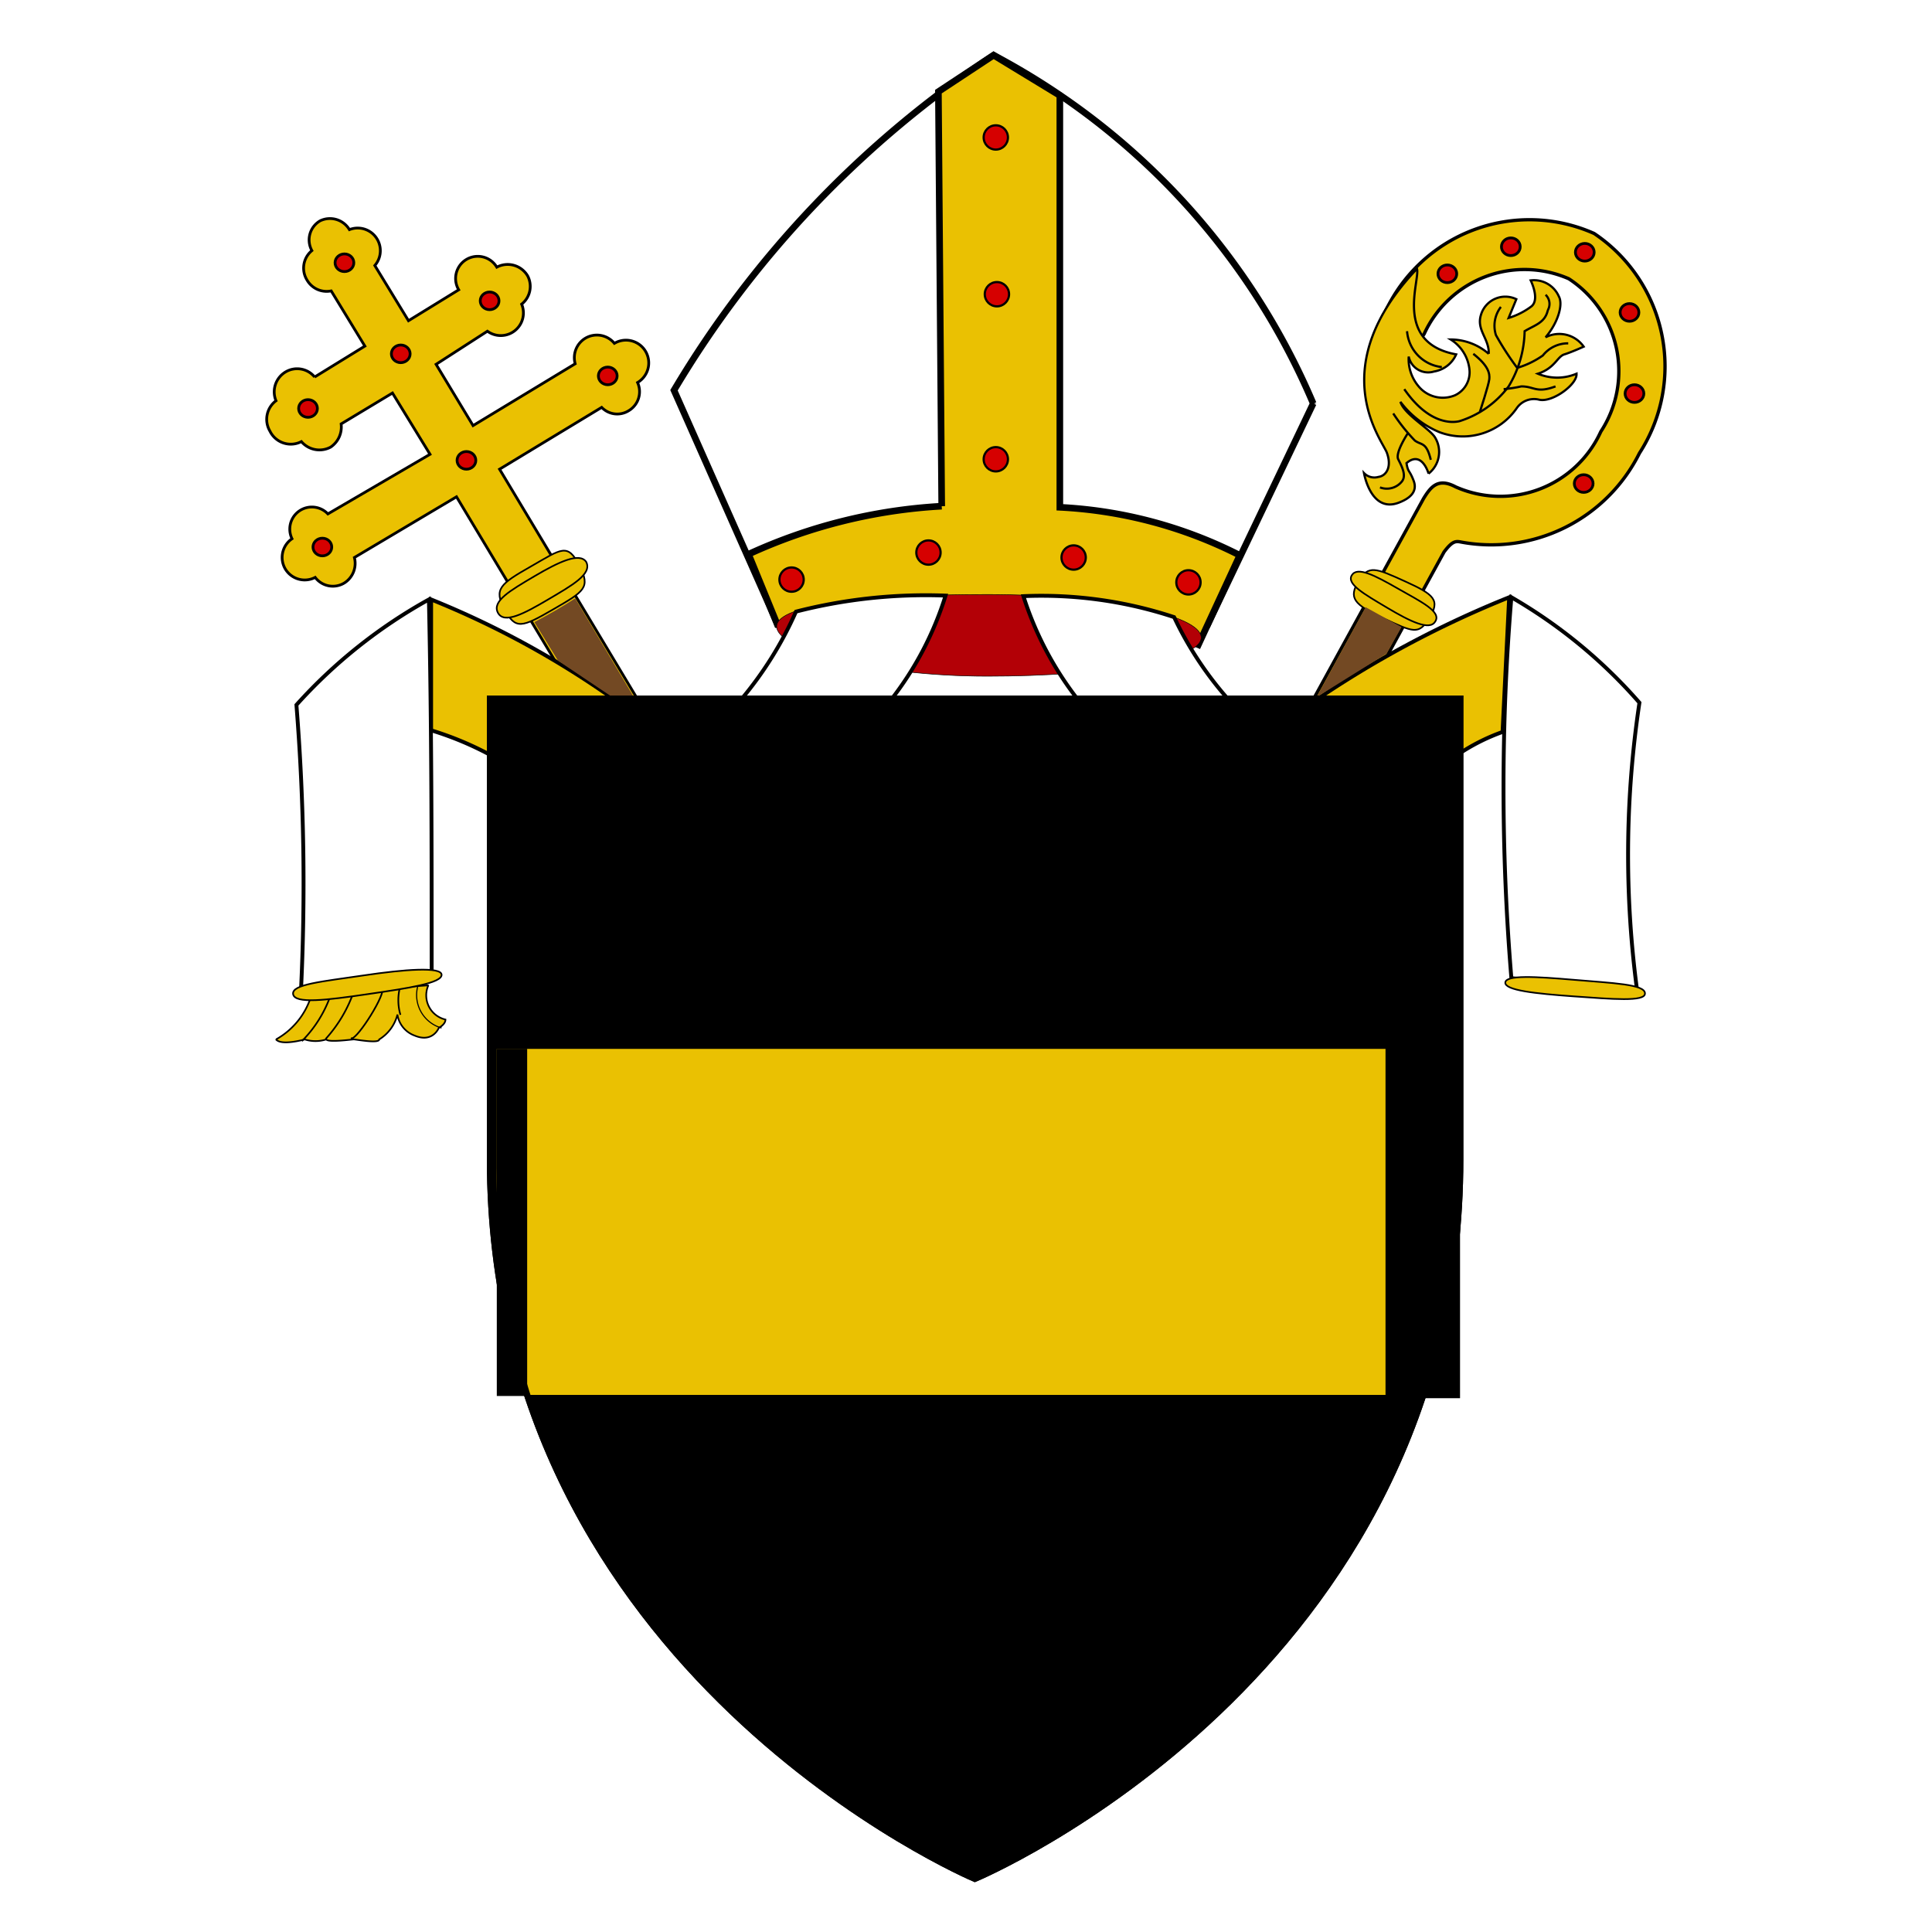
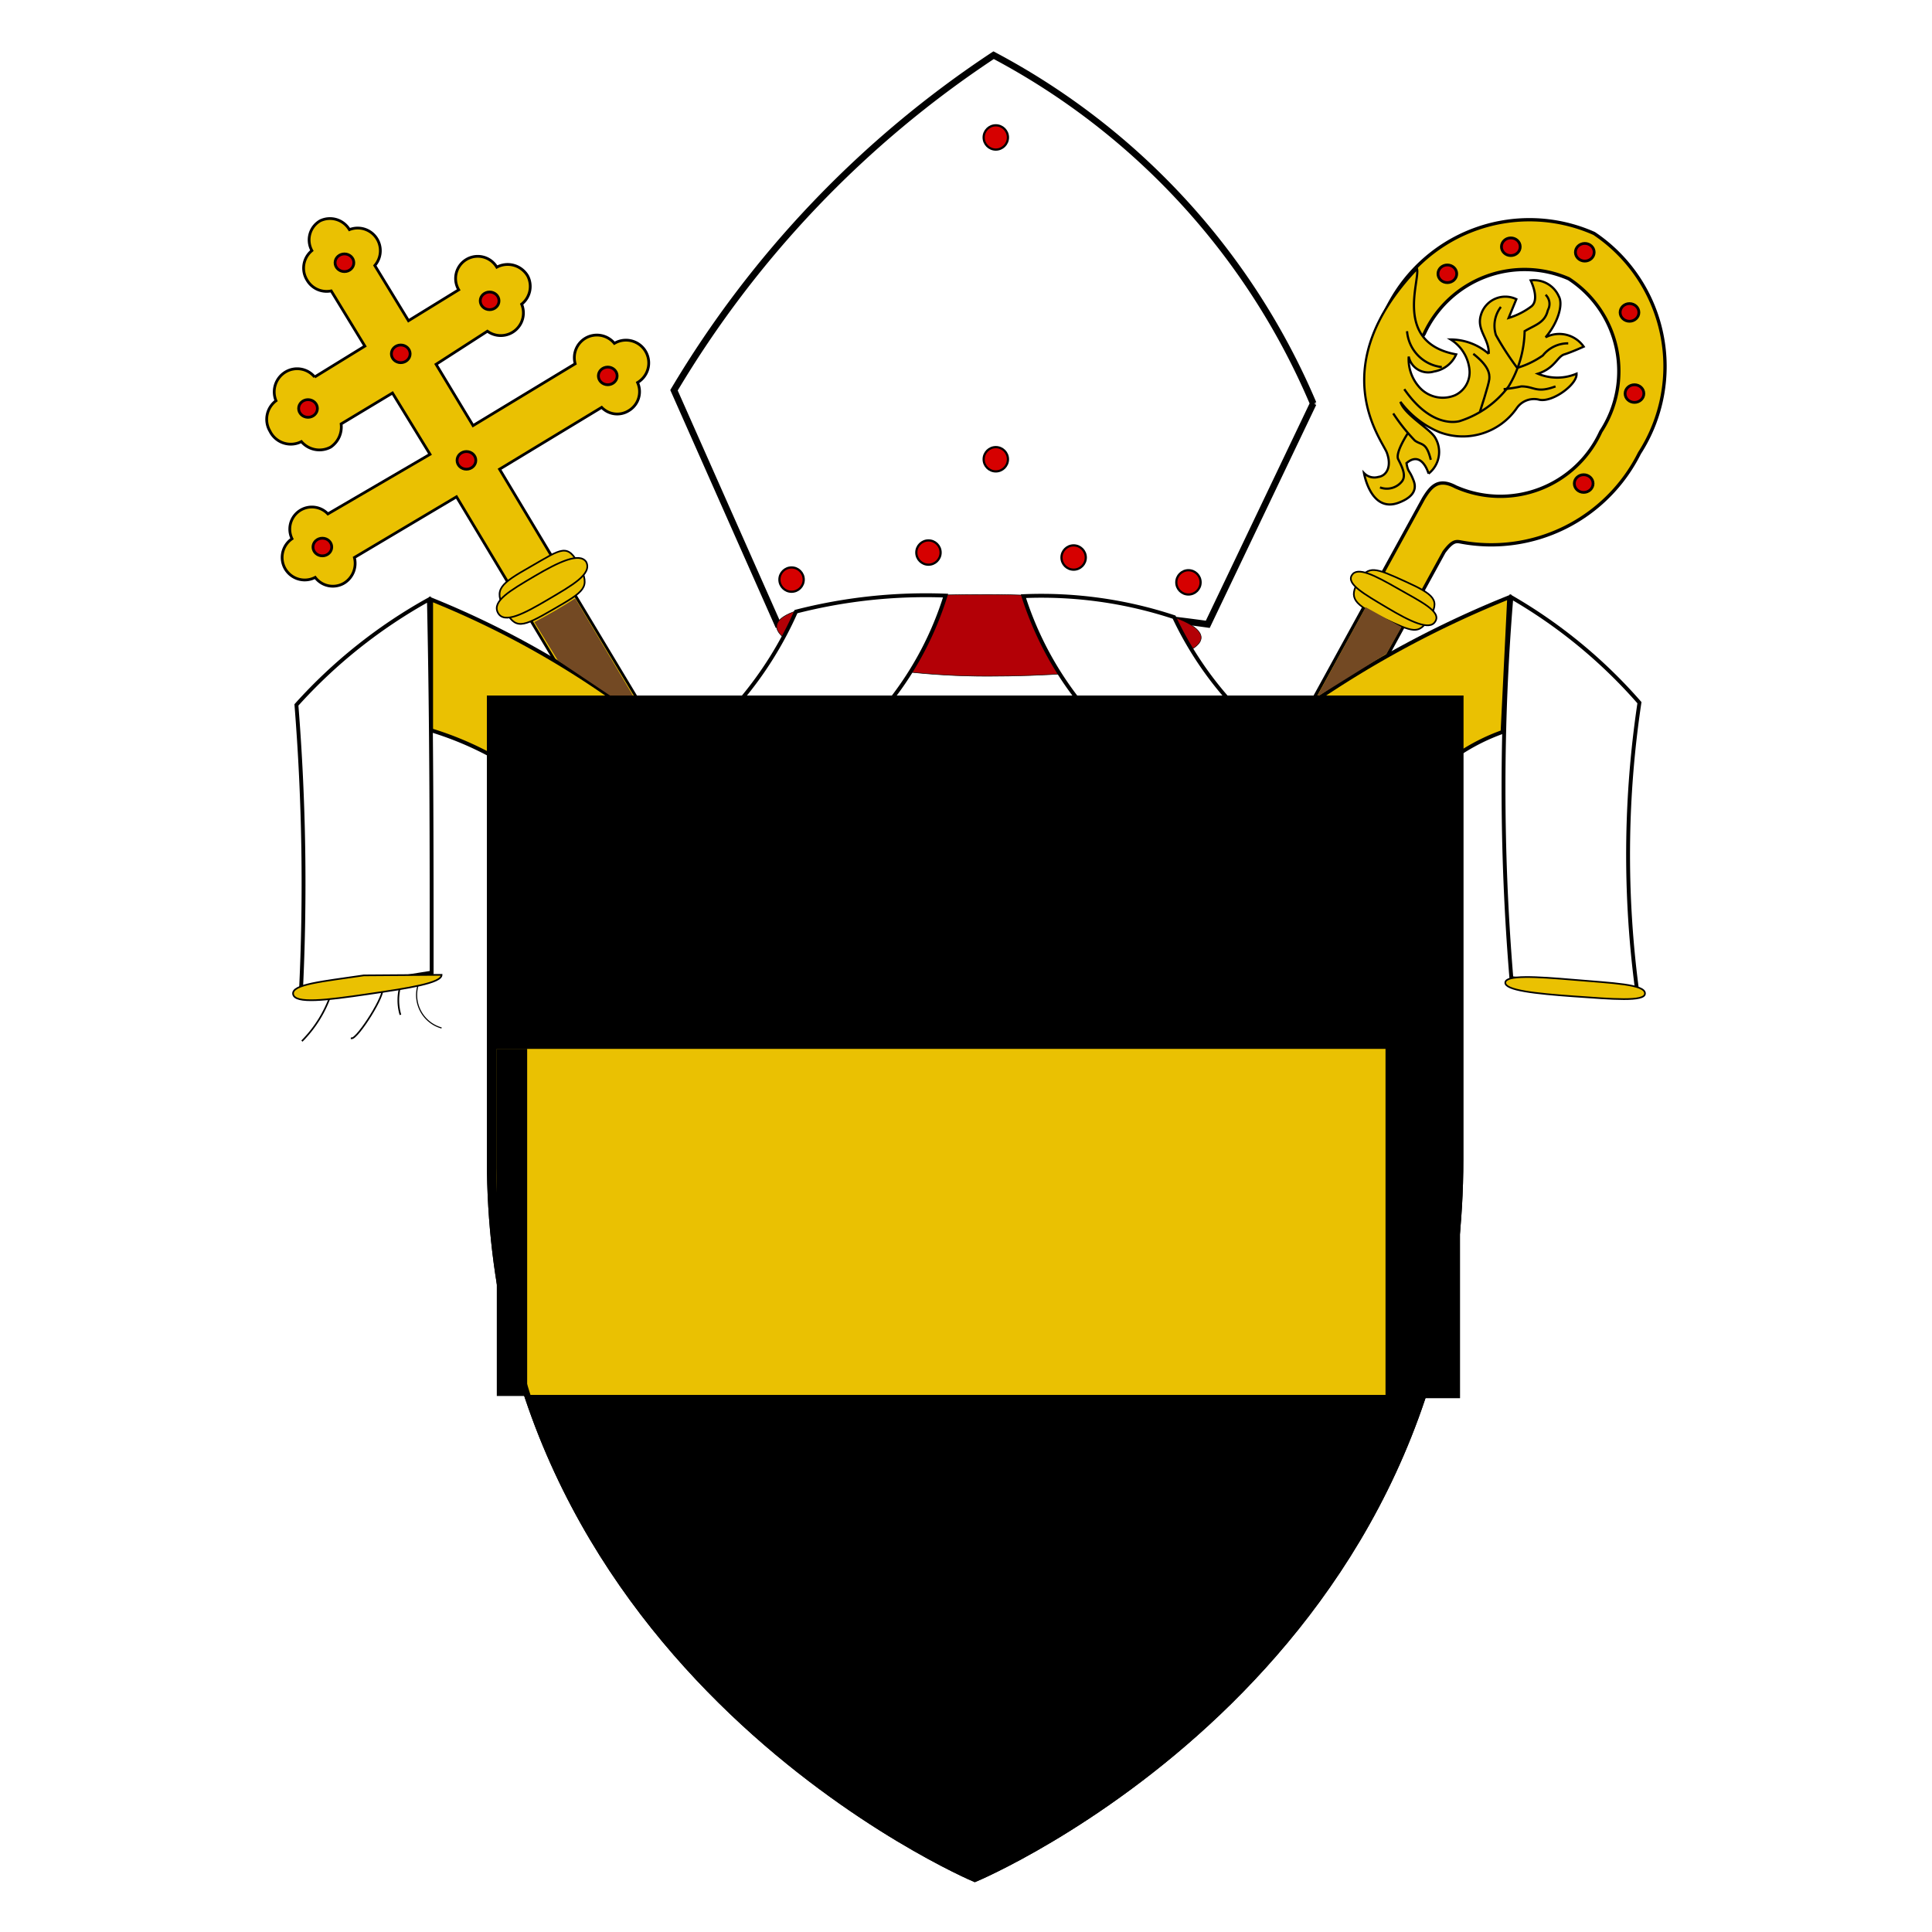
<svg xmlns="http://www.w3.org/2000/svg" viewBox="0 0 35 35">
  <defs>
    <style>.cls-1,.cls-11,.cls-14{fill:#fff;}.cls-10,.cls-15,.cls-2,.cls-20,.cls-5,.cls-6,.cls-7,.cls-9{fill:#eac102;}.cls-10,.cls-11,.cls-12,.cls-13,.cls-14,.cls-15,.cls-16,.cls-17,.cls-19,.cls-2,.cls-3,.cls-4,.cls-5,.cls-6,.cls-7,.cls-8,.cls-9{stroke:#000;}.cls-10,.cls-11,.cls-13,.cls-16,.cls-17,.cls-2,.cls-3,.cls-4{stroke-linecap:square;}.cls-13,.cls-16,.cls-17,.cls-2,.cls-3,.cls-4{stroke-miterlimit:1.5;}.cls-2,.cls-3{stroke-width:0.03px;}.cls-10,.cls-11,.cls-16,.cls-18,.cls-2,.cls-21,.cls-7{fill-rule:evenodd;}.cls-3,.cls-4,.cls-8{fill:none;}.cls-4{stroke-width:0.02px;}.cls-5{stroke-width:0.06px;}.cls-6{stroke-width:0.03px;}.cls-7,.cls-8{stroke-width:0.04px;}.cls-9{stroke-width:0.05px;}.cls-10,.cls-11{stroke-miterlimit:4.15;stroke-width:0.07px;}.cls-12{fill:#0071bc;}.cls-12,.cls-19{stroke-width:0.18px;}.cls-13,.cls-17{fill:#d60000;}.cls-13{stroke-width:0.05px;}.cls-14,.cls-15{stroke-width:0.12px;}.cls-16{fill:#b30006;stroke-width:0.01px;}.cls-17{stroke-width:0.04px;}.cls-18{fill:#734923;}</style>
  </defs>
  <g id="Vrstva_2" data-name="Vrstva 2">
    <g id="Vrstva_1-2" data-name="Vrstva 1">
      <rect class="cls-1" width="35" height="35" />
-       <path class="cls-2" d="M5.65,18l2.11-.15a.45.45,0,0,0,.31.62c0,.09-.12.15-.12.15s-.11.28-.44.14a.48.48,0,0,1-.31-.38.74.74,0,0,1-.33.45c0,.08-.42,0-.46,0s-.46.06-.5,0a.64.64,0,0,1-.39,0s-.42.12-.52,0A1.36,1.36,0,0,0,5.65,18Z" />
      <path class="cls-3" d="M6,18a2.22,2.22,0,0,1-.52.85" />
-       <path class="cls-3" d="M6.42,17.93a2.49,2.49,0,0,1-.51.88" />
      <path class="cls-3" d="M6.92,17.9c.09.08-.44.92-.55.91" />
      <path class="cls-3" d="M7.25,17.87a.94.94,0,0,0,0,.5" />
      <path class="cls-4" d="M7.57,17.86a.62.62,0,0,0,.42.76" />
      <g id="Crozier">
        <path id="rect17044" class="cls-5" d="M28.88,4.23a2.88,2.88,0,0,0-3.79,1.43.41.41,0,0,0-.05.09l.71.39a.41.41,0,0,1,.05-.09,2,2,0,0,1,2.62-1A2,2,0,0,1,29,7.82a2,2,0,0,1-2.63,1c-.32-.17-.45,0-.58.21l-9.5,17.31.74.33L26.16,10c.15-.2.21-.2.31-.18A3,3,0,0,0,29.7,8.21,2.9,2.9,0,0,0,28.88,4.23Z" />
        <g id="g18799">
          <path id="path17922" class="cls-6" d="M25.89,11.2c-.19.31-.29.25-.83,0s-.63-.37-.45-.67.31-.24.84,0S26.1,10.87,25.89,11.2Z" />
          <path id="path17919" class="cls-6" d="M26,11.26c-.1.17-.45,0-.87-.25s-.74-.43-.64-.59.41,0,.83.24S26.12,11.08,26,11.26Z" />
        </g>
        <g id="g17018">
          <path id="path11679" class="cls-7" d="M25.12,8.19c.1.26,0,.43-.15.45a.26.26,0,0,1-.26-.07s.12.72.62.54c.19-.07.36-.19.28-.4s-.1-.14-.13-.32c.28-.24.4.19.4.19A.5.5,0,0,0,26,7.93c-.09-.16-.56-.42-.63-.65a1.7,1.7,0,0,0,.71.55,1.19,1.19,0,0,0,1.4-.44.38.38,0,0,1,.4-.15c.24.06.7-.28.68-.47a.9.9,0,0,1-.7,0c.31-.1.35-.31.48-.35s.35-.14.35-.14A.54.54,0,0,0,28,6.11c.23-.27.32-.6.24-.74a.49.49,0,0,0-.51-.29s.18.36,0,.48a1.33,1.33,0,0,1-.4.2l.14-.34a.46.46,0,0,0-.64.28c-.09.28.15.43.14.71a1.06,1.06,0,0,0-.69-.26.73.73,0,0,1,.34.54.46.46,0,0,1-.26.47A.57.57,0,0,1,25.7,7a.76.76,0,0,1-.18-.54h0a.36.36,0,0,0,.46.27.53.53,0,0,0,.4-.31c-1.14-.21-.65-1.34-.71-1.55C24,6.63,25,7.92,25.12,8.19Z" />
          <g id="g17008">
            <path id="path15234" class="cls-8" d="M25.44,7.05c.45.65.88.61,1,.58A1.78,1.78,0,0,0,27.33,7a2,2,0,0,0,.29-1c.18-.11.37-.15.42-.38A.23.23,0,0,0,28,5.34" />
            <path id="path15236" class="cls-7" d="M27.19,5.56a.56.56,0,0,0-.09.51,5.28,5.28,0,0,0,.39.6" />
            <path id="path15238" class="cls-7" d="M28.41,6.22a.58.58,0,0,0-.46.22,1.59,1.59,0,0,1-.45.22" />
            <path id="path15240" class="cls-7" d="M28.18,7c-.35.13-.38,0-.62,0a2.57,2.57,0,0,1-.32.05" />
            <path id="path15242" class="cls-7" d="M26.69,6.41c.28.22.3.36.29.46s-.17.59-.17.59" />
            <path id="path16124" class="cls-7" d="M25.49,6a.71.71,0,0,0,.63.65" />
            <path id="path16126" class="cls-7" d="M25.92,8.33c-.08-.33-.17-.26-.29-.35a3.36,3.36,0,0,1-.39-.49" />
            <path id="path16128" class="cls-8" d="M25,8.83a.35.35,0,0,0,.39-.1c.1-.11,0-.29-.06-.41s.18-.48.18-.48" />
          </g>
        </g>
      </g>
      <g id="text6272">
        <path class="cls-9" d="M5.8,4a.4.4,0,0,0-.15.54.41.41,0,0,0-.09.53A.41.41,0,0,0,6,5.27l.61,1-.91.56a.41.41,0,0,0-.53-.09A.42.42,0,0,0,5,7.26a.42.42,0,0,0-.11.55A.42.42,0,0,0,5.46,8a.43.43,0,0,0,.53.1.44.44,0,0,0,.19-.42l.93-.56.68,1.11L5.94,9.31a.4.4,0,0,0-.65.45.41.41,0,0,0-.12.55.41.41,0,0,0,.54.15.4.4,0,0,0,.53.1.42.42,0,0,0,.18-.46L8.27,9l2.48,4.13.79-.48L9.05,8.5,10.9,7.38a.39.39,0,0,0,.49.06.4.4,0,0,0,.16-.51.41.41,0,0,0-.42-.71.41.41,0,0,0-.53-.09.41.41,0,0,0-.18.46L8.57,7.71,7.9,6.6,8.83,6a.41.41,0,0,0,.62-.49A.41.41,0,0,0,9.56,5,.42.42,0,0,0,9,4.84a.4.4,0,0,0-.69.41l-.91.56-.61-1a.41.41,0,0,0-.46-.65A.41.41,0,0,0,5.8,4Z" />
      </g>
      <path class="cls-10" d="M11.18,12.71a16.17,16.17,0,0,0-3.37-1.85v2.37a5.9,5.9,0,0,1,1.06.44l0-1Z" />
      <path class="cls-10" d="M23.77,12.73a18.48,18.48,0,0,1,3.57-1.91l-.12,2.44a3.62,3.62,0,0,0-.81.41v-1Z" />
      <path class="cls-11" d="M29.7,12.73a9.17,9.17,0,0,0-2.32-1.91,41.85,41.85,0,0,0,0,6.9l2.28.24A18.57,18.57,0,0,1,29.7,12.73Z" />
      <g id="Blason_vide_600x660" data-name="Blason vide 600x660">
        <path class="cls-12" d="M8.91,12.69V21c0,9.29,8.75,13,8.75,13s8.76-3.67,8.76-13V12.69Z" />
      </g>
      <path class="cls-11" d="M5.37,12.77a9.27,9.27,0,0,1,2.4-1.91c.05,2.31.05,4.49.05,6.76L5.45,18A40.58,40.58,0,0,0,5.37,12.77Z" />
      <g id="path179221">
        <path class="cls-6" d="M10.5,10.25c.2.4.09.46-.48.79s-.68.37-.88,0-.08-.46.48-.78S10.28,9.83,10.5,10.25Z" />
      </g>
      <g id="path179191">
        <path class="cls-6" d="M10.62,10.18c.11.22-.25.42-.69.68s-.8.45-.91.24.22-.4.66-.66S10.5,10,10.62,10.18Z" />
      </g>
      <g id="path179192">
-         <path class="cls-6" d="M8,17.66c0,.15-.59.24-1.34.35s-1.32.18-1.35,0,.54-.23,1.28-.34S8,17.51,8,17.66Z" />
+         <path class="cls-6" d="M8,17.66c0,.15-.59.24-1.34.35s-1.32.18-1.35,0,.54-.23,1.28-.34Z" />
      </g>
      <g id="path179193">
        <path class="cls-6" d="M29.8,18c0,.15-.59.1-1.29.05s-1.25-.11-1.24-.25.54-.11,1.24-.05S29.81,17.83,29.8,18Z" />
      </g>
      <ellipse class="cls-13" cx="26.22" cy="4.96" rx="0.17" ry="0.16" />
      <ellipse class="cls-13" cx="27.37" cy="4.47" rx="0.17" ry="0.16" />
      <ellipse class="cls-13" cx="28.71" cy="4.57" rx="0.17" ry="0.16" />
      <ellipse class="cls-13" cx="29.52" cy="5.66" rx="0.17" ry="0.16" />
      <g id="Mitra">
        <path id="use4233" class="cls-14" d="M21.88,11.31l1.91-4A12.78,12.78,0,0,0,18,1a18.78,18.78,0,0,0-5.79,6.07l1.88,4.24A28,28,0,0,1,21.88,11.31Z" />
-         <path id="path4242" class="cls-15" d="M18,1l-1,.66.06,7.51a9.65,9.65,0,0,0-3.5.87l.52,1.27c2.56-.23,5.33-.63,7.63.37l.75-1.62a8.07,8.07,0,0,0-3.26-.87V1.73Z" />
      </g>
      <path class="cls-16" d="M17.89,10.77c2.11,0,3.87.37,3.87.78s-1.76.7-3.87.7-3.82-.49-3.82-.9S15.78,10.77,17.89,10.77Z" />
      <path class="cls-11" d="M17.13,10.79a9.46,9.46,0,0,0-2.71.29,6.64,6.64,0,0,1-1,1.6h2.72A5.93,5.93,0,0,0,17.13,10.79Z" />
      <path class="cls-11" d="M18.54,10.8a7.65,7.65,0,0,1,2.73.38,6.29,6.29,0,0,0,1,1.51H19.54A6,6,0,0,1,18.54,10.8Z" />
      <circle class="cls-17" cx="18.04" cy="2.49" r="0.22" />
-       <circle class="cls-17" cx="18.06" cy="5.33" r="0.22" />
      <circle class="cls-17" cx="18.04" cy="8.32" r="0.22" />
      <circle class="cls-17" cx="21.53" cy="10.55" r="0.22" />
      <circle class="cls-17" cx="19.45" cy="10.1" r="0.22" />
      <circle class="cls-17" cx="16.82" cy="10.01" r="0.22" />
      <circle class="cls-17" cx="14.34" cy="10.5" r="0.22" />
      <ellipse class="cls-13" cx="5.84" cy="9.91" rx="0.17" ry="0.16" />
      <ellipse class="cls-13" cx="7.26" cy="6.41" rx="0.17" ry="0.16" />
      <ellipse class="cls-13" cx="8.87" cy="5.45" rx="0.17" ry="0.16" />
      <ellipse class="cls-13" cx="5.58" cy="7.4" rx="0.17" ry="0.16" />
      <ellipse class="cls-13" cx="6.24" cy="4.76" rx="0.17" ry="0.16" />
      <ellipse class="cls-13" cx="11.01" cy="6.81" rx="0.17" ry="0.16" />
      <ellipse class="cls-13" cx="8.45" cy="8.34" rx="0.17" ry="0.16" />
      <ellipse class="cls-13" cx="29.61" cy="7.13" rx="0.17" ry="0.16" />
      <ellipse class="cls-13" cx="28.69" cy="8.76" rx="0.17" ry="0.16" />
      <path class="cls-18" d="M10.42,10.84c-.23.15-.49.3-.74.43l.43.7,1,.67h.38Z" />
      <path class="cls-18" d="M25.39,11.36,24.74,11l-.89,1.63,1.27-.79Z" />
      <g id="Blason_vide_600x6601" data-name="Blason vide 600x6601">
        <path class="cls-19" d="M8.91,12.69V21c0,9.29,8.75,13,8.75,13s8.76-3.67,8.76-13V12.69Z" />
      </g>
      <g id="path5326">
        <path class="cls-20" d="M26.36,19v2.42a13.05,13.05,0,0,1-.66,3.85H9.61A13.08,13.08,0,0,1,9,21.16V19Z" />
        <path class="cls-21" d="M26.45,21.41v2.36l0,.06V24l0,.06v.11l0,.06v.11l0,.06v.05l0,.06v.06l0,.05v.06l0,.05,0,.06v.06l0,0,0,.06V25l0,.06,0,.05,0,.06,0,.05,0,.11H9.55l0-.12,0-.06,0-.07,0-.06,0-.07,0-.06v-.07l0-.06,0-.07,0-.06,0-.07,0-.06v-.07l0-.06V24.3l0-.06,0-.06v-.13l0-.07v-.06l0-.07v-.19l0-.07V18.91H26.45ZM9,19v4.39l0,.06v.32l0,.07V24l0,.07v.06l0,.07v.06l0,.06v.07l0,.06,0,.07v.06l0,.07,0,.06,0,.07,0,.06v.06l0,.07,0,.06,0,.07,0,.06,0,.07,0,.06h16.1l0-.06v-.05l0-.06,0-.05,0-.05v-.06l0-.05,0-.06v-.05l0-.06,0-.05V24.6l0-.05v-.06l0-.06v-.05l0-.06v-.11l0-.06V24l0-.06v-.23l0-.06V19Z" />
      </g>
    </g>
  </g>
</svg>